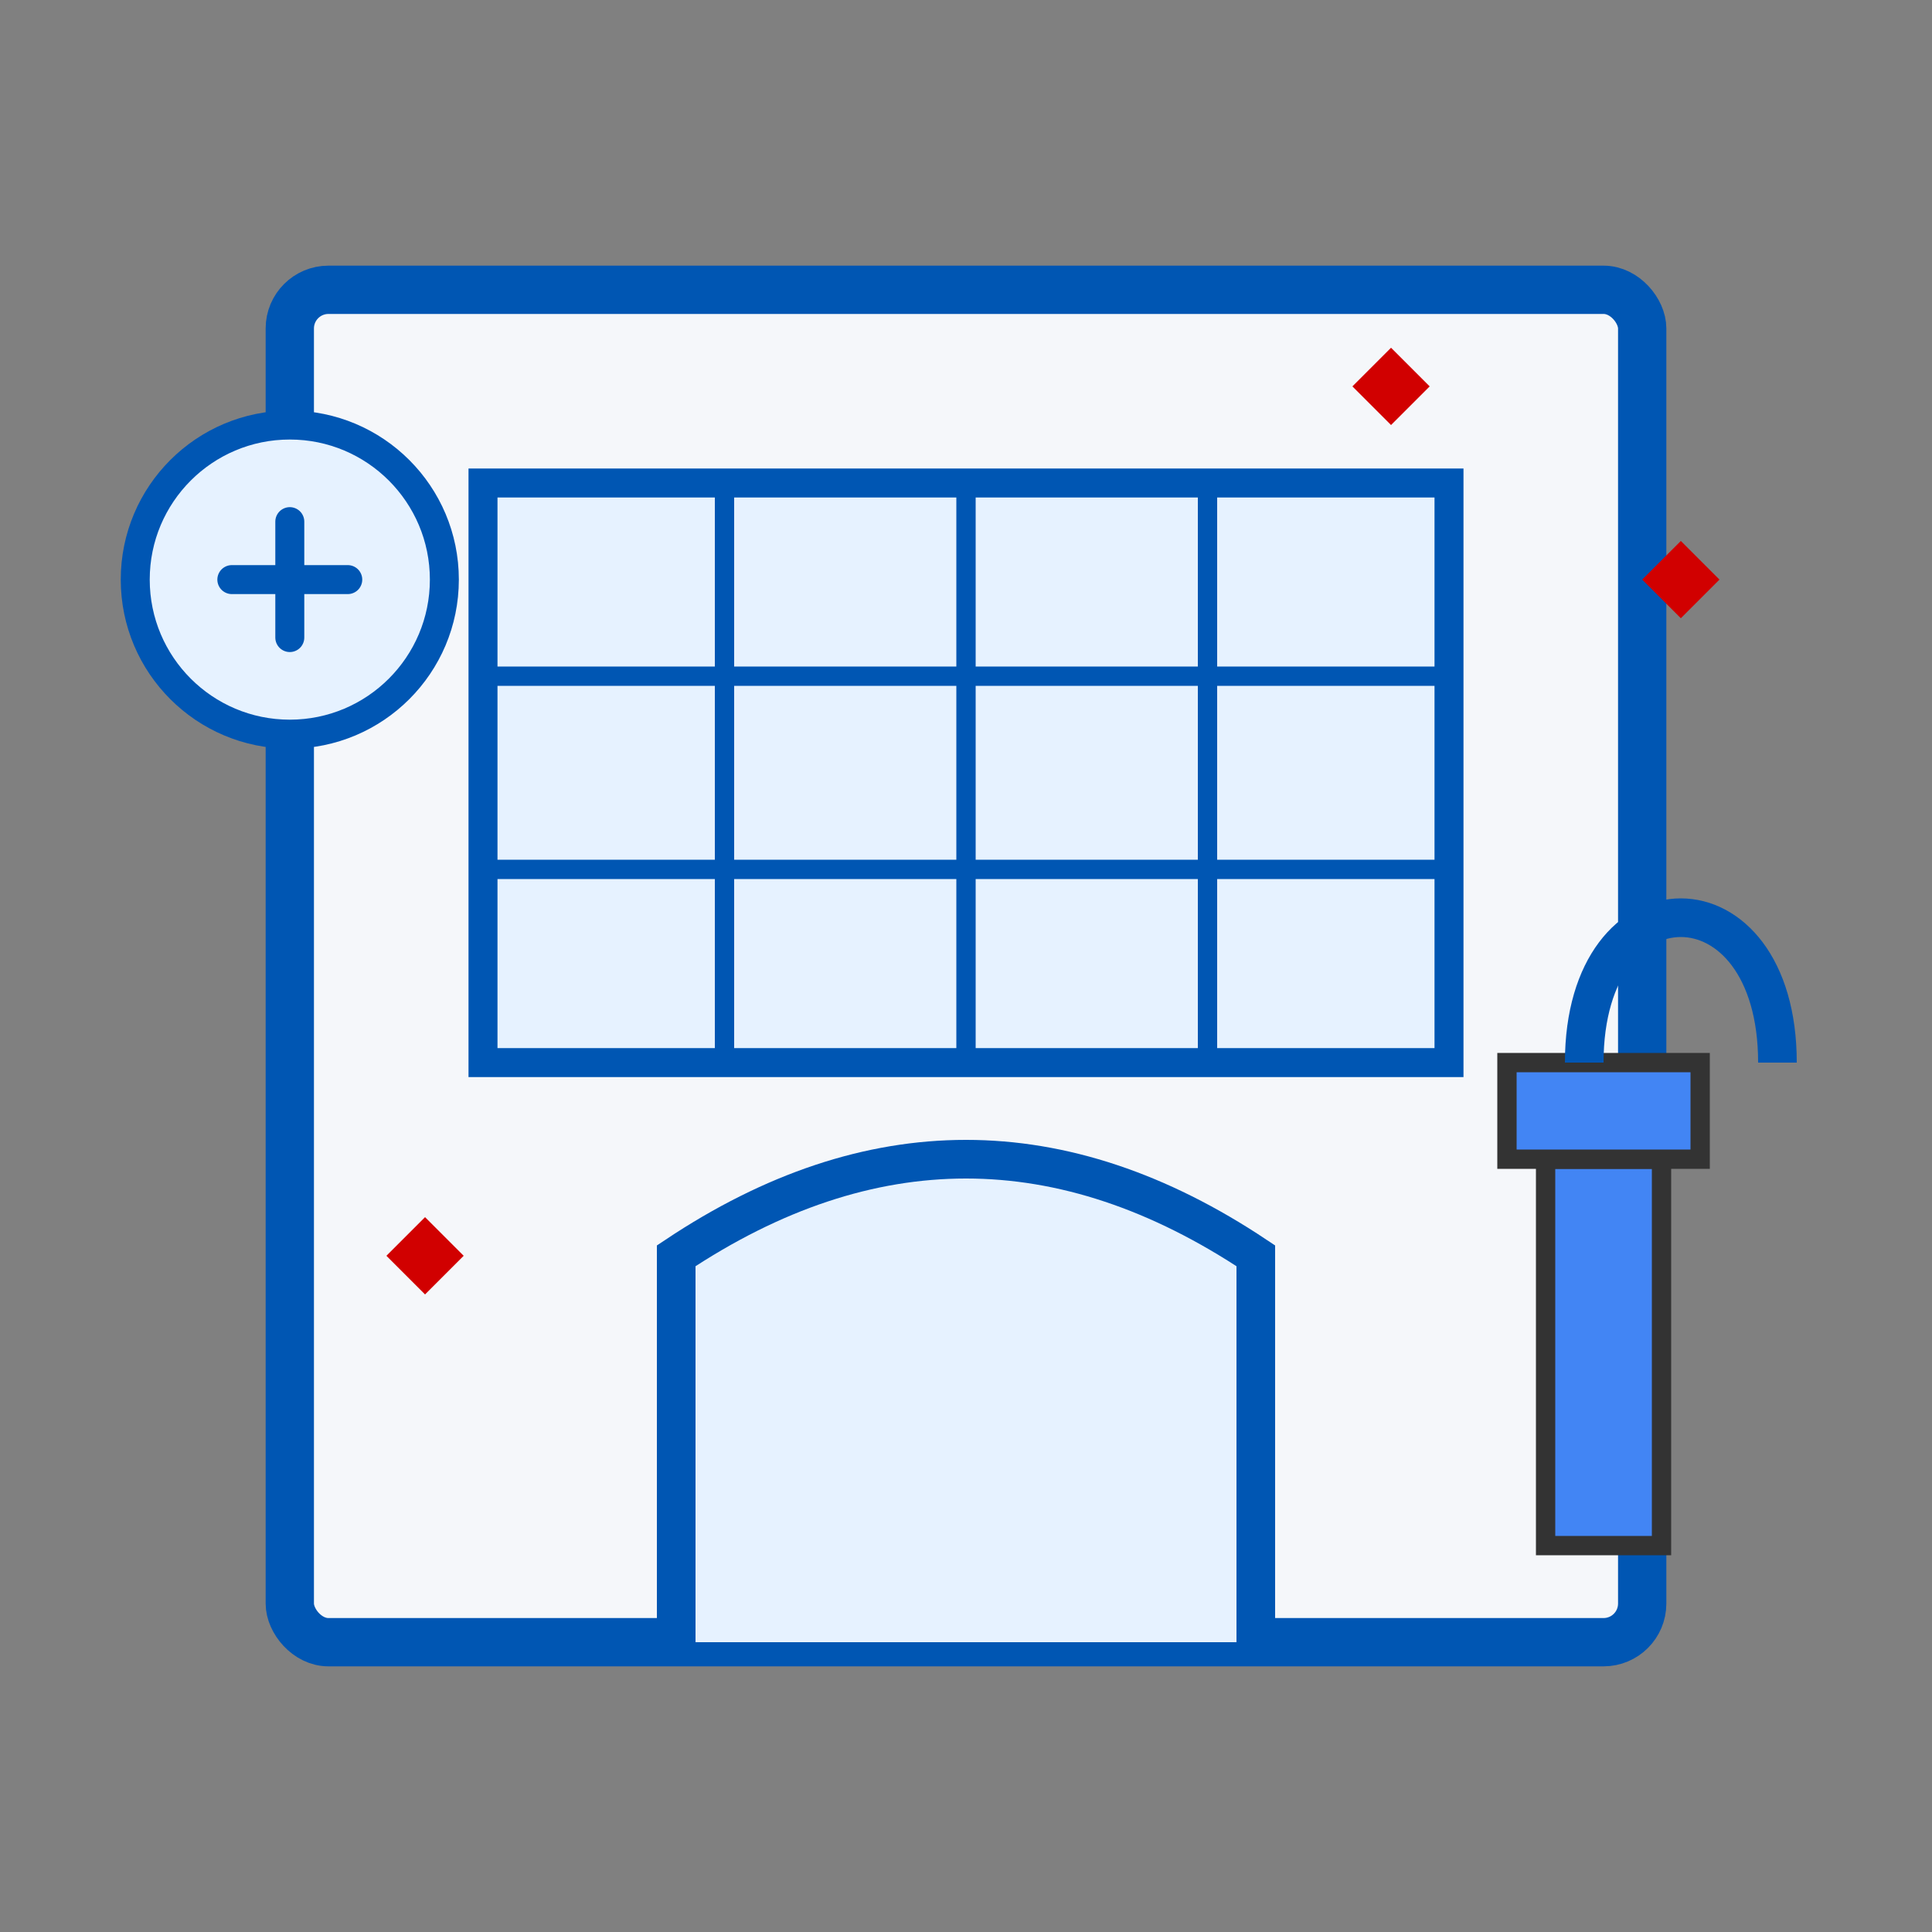
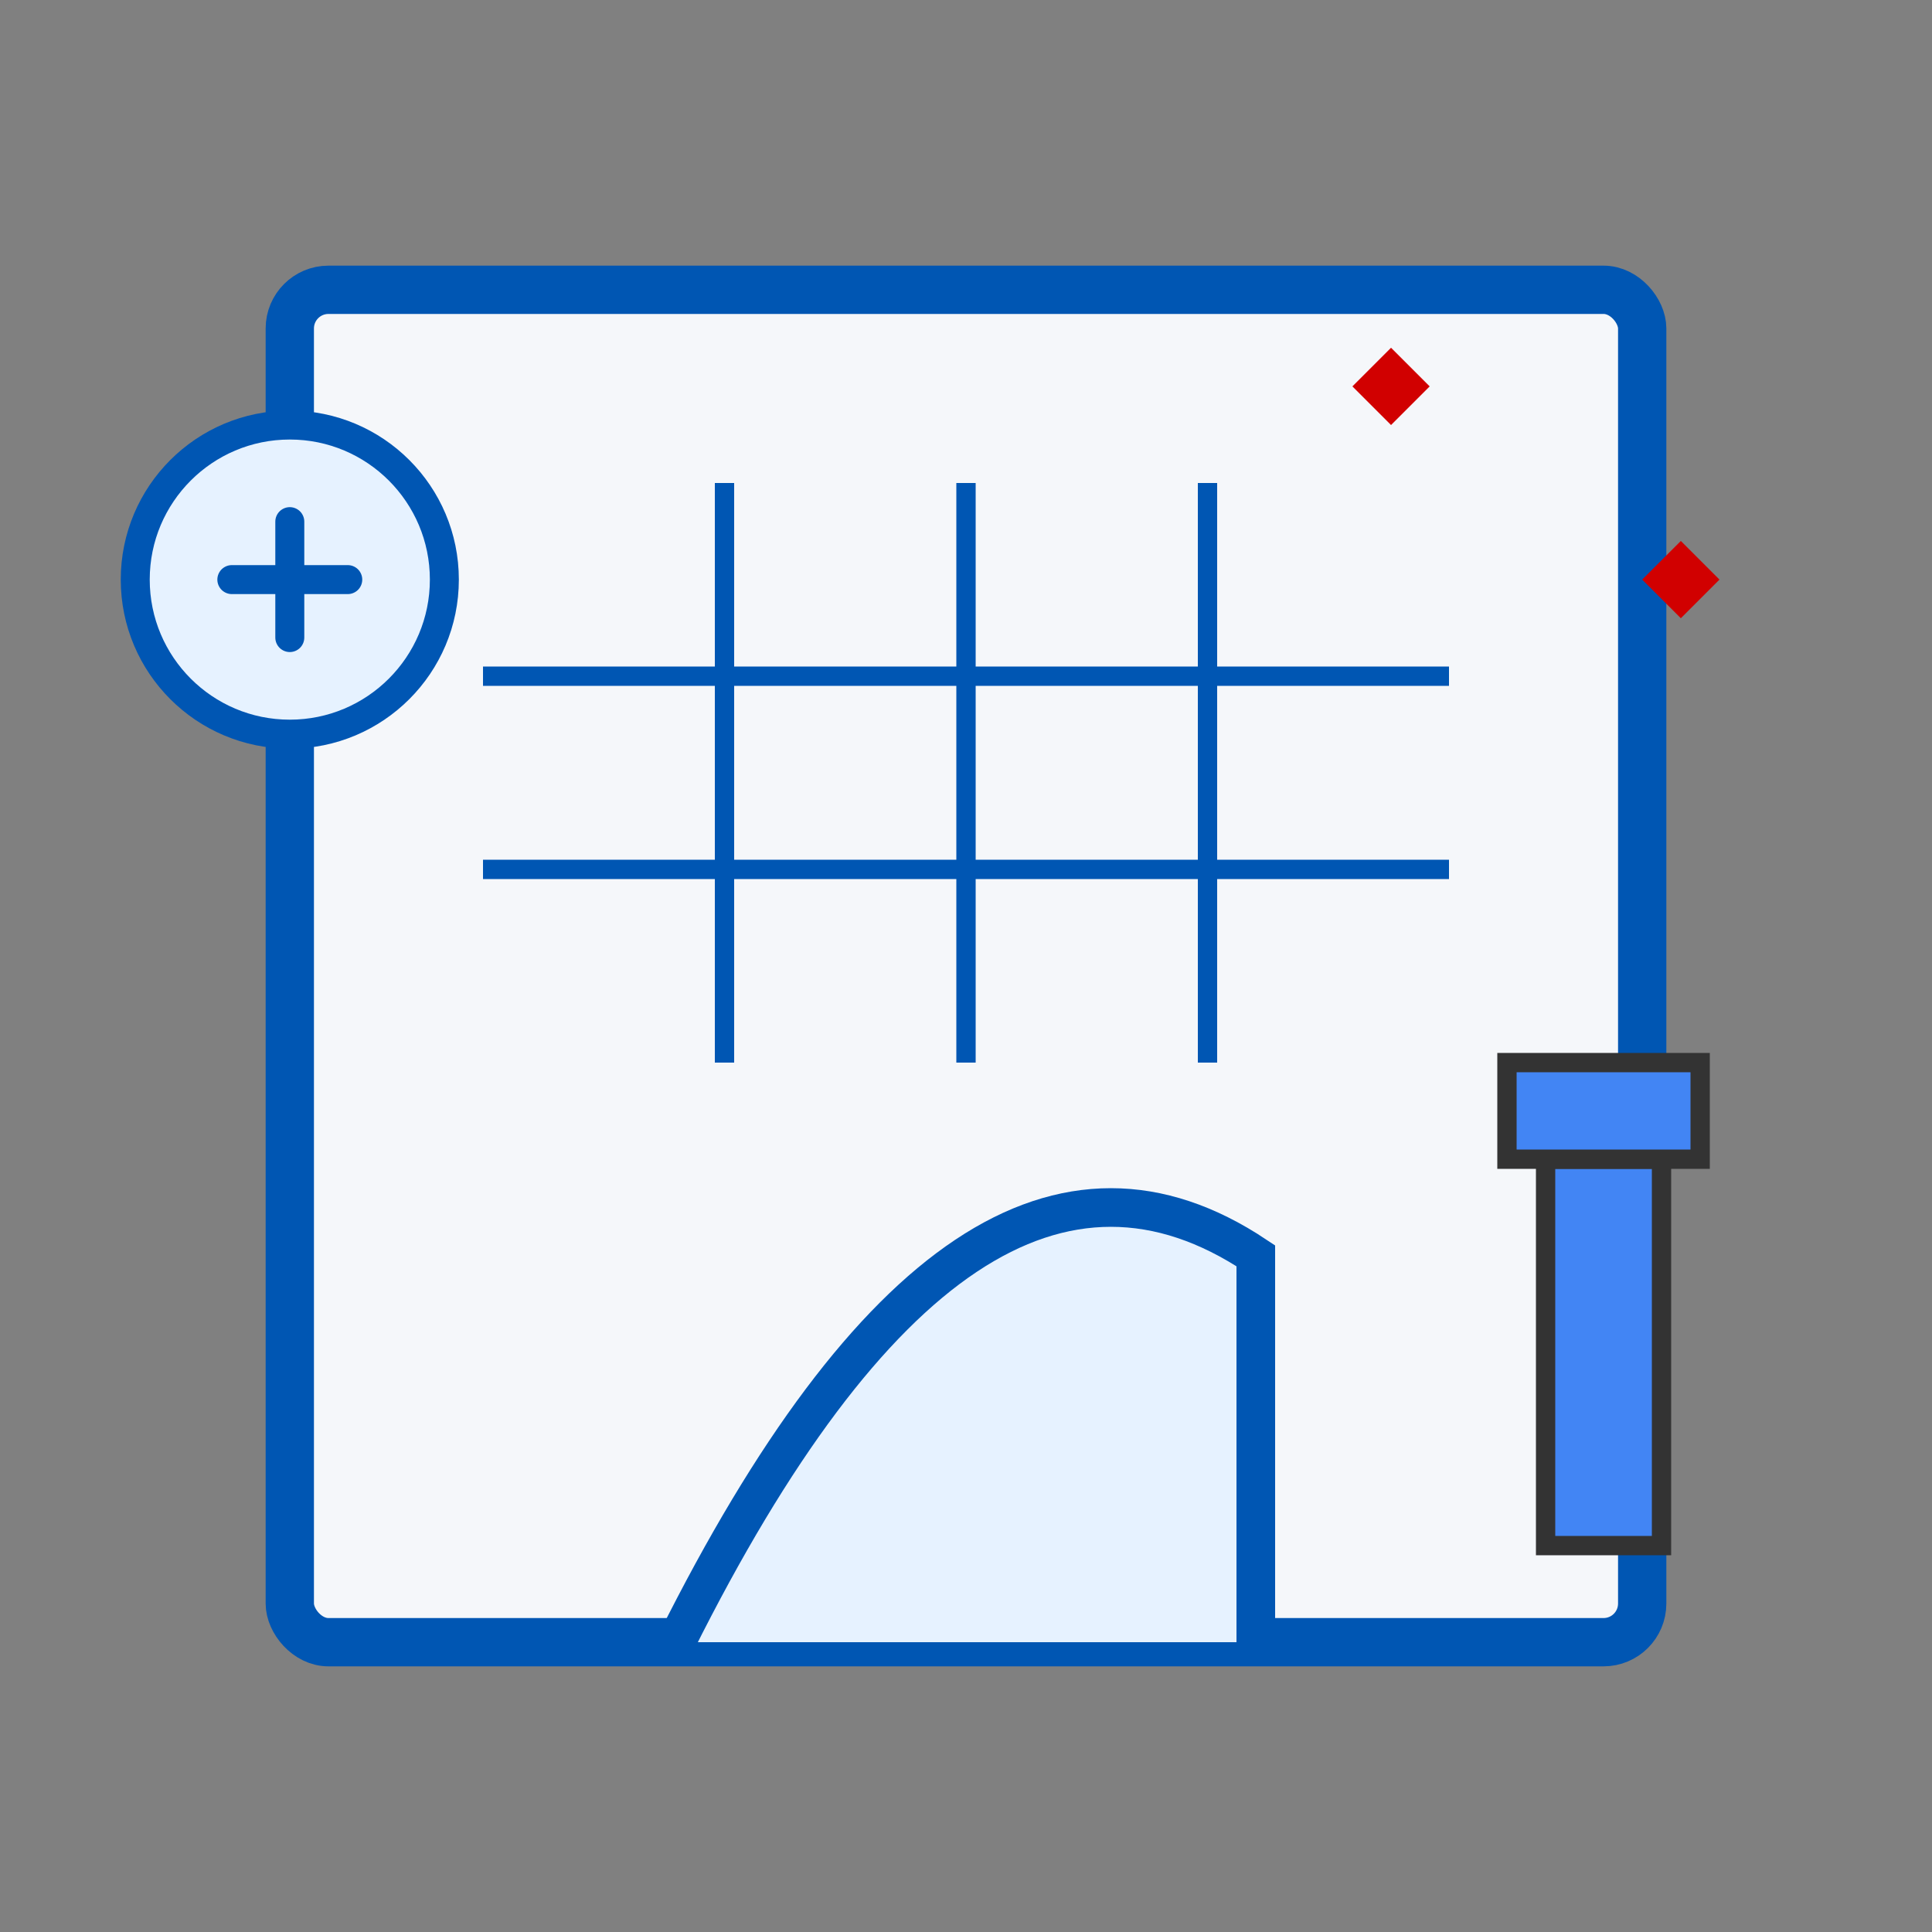
<svg xmlns="http://www.w3.org/2000/svg" width="100" height="100" viewBox="0 0 100 100">
  <rect x="0" y="0" width="100" height="100" fill="#808080" stroke="none" />
  <rect x="15" y="15" width="70" height="70" fill="#f5f7fa" stroke="#0056b3" stroke-width="2.5" rx="2" />
-   <path d="M35 85 L35 65 Q50 55 65 65 L65 85" fill="#e6f2ff" stroke="#0056b3" stroke-width="2" />
-   <rect x="25" y="25" width="50" height="30" fill="#e6f2ff" stroke="#0056b3" stroke-width="1.5" />
+   <path d="M35 85 Q50 55 65 65 L65 85" fill="#e6f2ff" stroke="#0056b3" stroke-width="2" />
  <line x1="37.5" y1="25" x2="37.5" y2="55" stroke="#0056b3" stroke-width="1" />
  <line x1="50" y1="25" x2="50" y2="55" stroke="#0056b3" stroke-width="1" />
  <line x1="62.5" y1="25" x2="62.5" y2="55" stroke="#0056b3" stroke-width="1" />
  <line x1="25" y1="35" x2="75" y2="35" stroke="#0056b3" stroke-width="1" />
  <line x1="25" y1="45" x2="75" y2="45" stroke="#0056b3" stroke-width="1" />
  <circle cx="15" cy="30" r="8" fill="#e6f2ff" stroke="#0056b3" stroke-width="1.5" />
  <path d="M12 30 L18 30 M15 27 L15 33" stroke="#0056b3" stroke-width="1.5" stroke-linecap="round" />
  <rect x="80" y="60" width="6" height="20" fill="#4285f4" stroke="#333333" stroke-width="1" />
  <rect x="78" y="55" width="10" height="5" fill="#4285f4" stroke="#333333" stroke-width="1" />
-   <path d="M82 55 C 82 45, 92 45, 92 55" stroke="#0056b3" stroke-width="2" fill="none" />
-   <path d="M20 65 L22 63 L24 65 L22 67 Z" fill="#d10000" />
  <path d="M70 20 L72 18 L74 20 L72 22 Z" fill="#d10000" />
  <path d="M85 30 L87 28 L89 30 L87 32 Z" fill="#d10000" />
</svg>